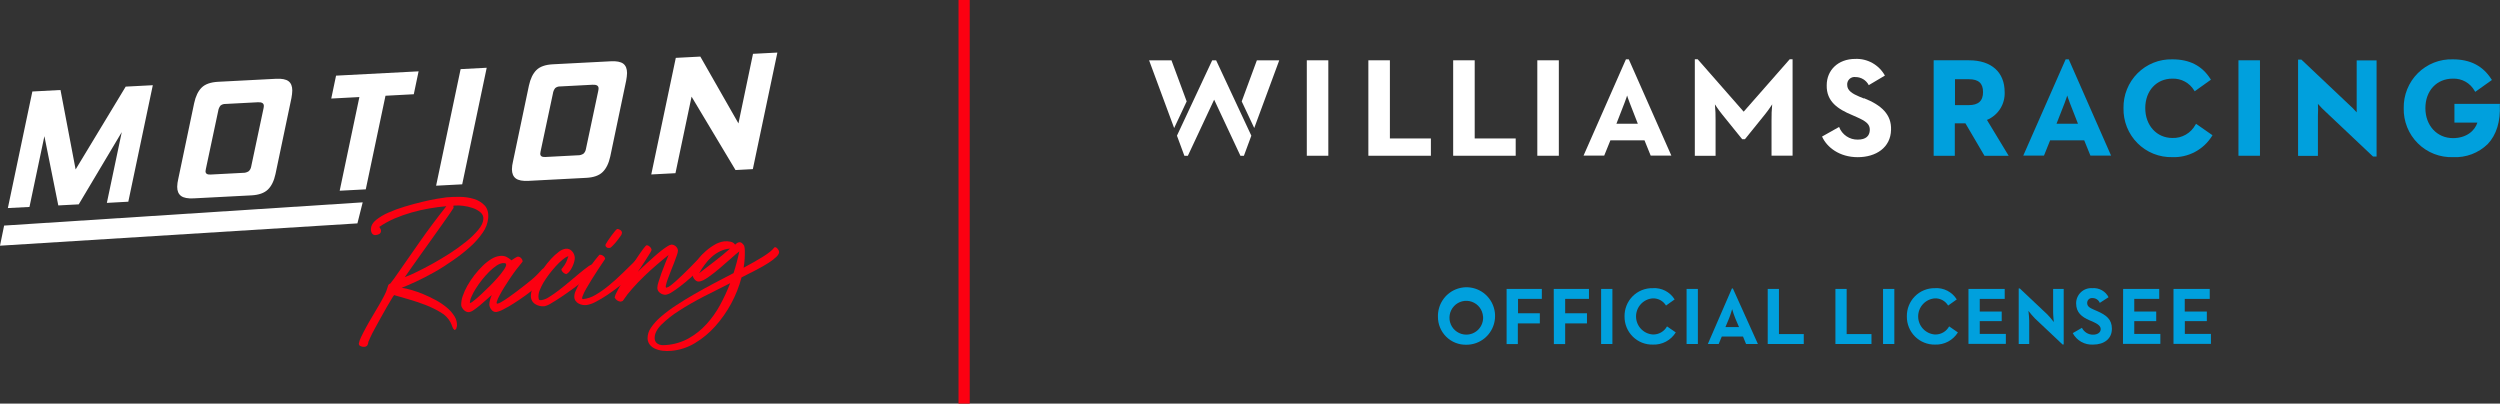
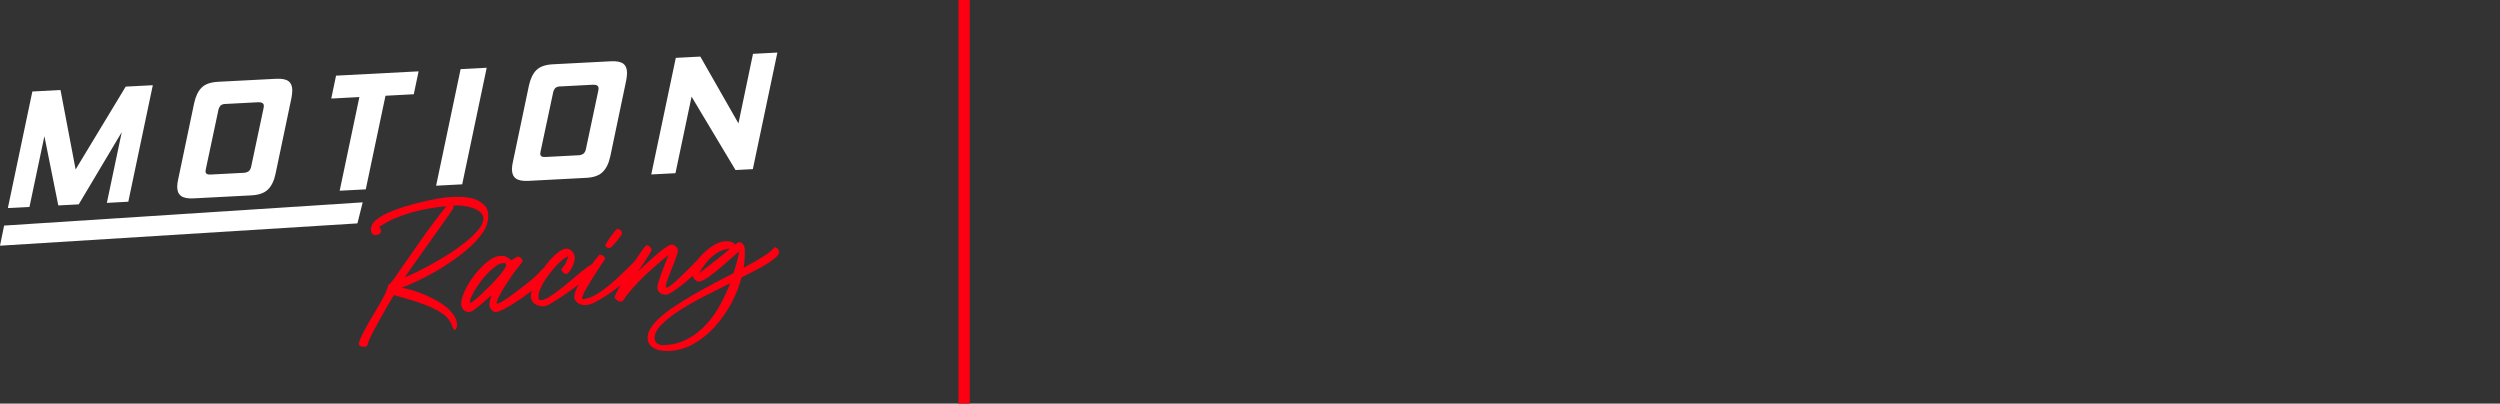
<svg xmlns="http://www.w3.org/2000/svg" width="446" height="72" viewBox="0 0 446 72" fill="none">
  <rect x="0" y="0" width="446" height="72" fill="#333333" stroke="none" />
  <path d="M19.064 36.196L21.722 23.57L14.044 36.458L10.4 36.648L7.919 24.293L5.258 36.919L1.402 37.119L5.772 16.323L10.794 16.055L13.49 30.228L22.424 15.453L27.261 15.201L22.89 35.984L19.064 36.196Z" fill="white" />
  <path d="M34.552 35.388C33.51 35.441 32.761 35.299 32.3 34.957C31.84 34.614 31.612 34.073 31.612 33.324C31.623 32.859 31.685 32.396 31.797 31.945L34.638 18.401C34.902 17.169 35.348 16.244 35.976 15.625C36.604 15.005 37.586 14.661 38.921 14.591L49.236 14.056C50.277 14.002 51.022 14.146 51.472 14.487C51.922 14.828 52.145 15.383 52.144 16.152C52.144 16.367 52.129 16.582 52.098 16.795C52.069 17.02 52.031 17.252 51.991 17.499L49.148 31.045C48.884 32.275 48.43 33.2 47.788 33.819C47.145 34.438 46.171 34.783 44.864 34.852L34.552 35.388ZM47.006 19.365C47.025 19.26 47.041 19.169 47.052 19.097C47.062 19.027 47.067 18.956 47.068 18.886C47.068 18.42 46.711 18.206 45.997 18.243L40.212 18.546C39.897 18.534 39.588 18.636 39.341 18.832C39.118 19.11 38.974 19.443 38.926 19.796L36.726 30.151C36.696 30.282 36.675 30.414 36.664 30.547C36.664 30.973 36.961 31.171 37.553 31.139L43.338 30.837C43.708 30.849 44.073 30.745 44.38 30.539C44.606 30.325 44.756 30.043 44.808 29.736L47.006 19.365Z" fill="white" />
  <path d="M65.253 33.781L60.6 34.025L64.115 17.314L59.096 17.581L59.952 13.496L74.677 12.727L73.82 16.813L68.771 17.081L65.253 33.781Z" fill="white" />
  <path d="M77.802 33.128L82.174 12.332L86.829 12.088L82.457 32.884L77.802 33.128Z" fill="white" />
  <path d="M94.269 32.266C93.226 32.319 92.477 32.176 92.02 31.837C91.563 31.498 91.333 30.953 91.329 30.201C91.339 29.737 91.401 29.276 91.514 28.825L94.357 15.279C94.623 14.051 95.069 13.125 95.696 12.502C96.322 11.88 97.304 11.535 98.641 11.469L108.956 10.934C109.997 10.877 110.741 11.022 111.191 11.362C111.641 11.702 111.863 12.259 111.866 13.03C111.865 13.244 111.849 13.458 111.818 13.67C111.788 13.895 111.753 14.128 111.711 14.374L108.87 27.921C108.602 29.148 108.148 30.074 107.507 30.697C106.867 31.32 105.892 31.663 104.584 31.727L94.269 32.266ZM106.723 16.243C106.744 16.141 106.758 16.047 106.768 15.975C106.778 15.904 106.784 15.832 106.785 15.761C106.785 15.295 106.426 15.081 105.714 15.118L99.928 15.421C99.612 15.409 99.302 15.512 99.055 15.71C98.832 15.987 98.689 16.32 98.643 16.674L96.44 27.018C96.41 27.15 96.39 27.283 96.381 27.417C96.381 27.84 96.675 28.038 97.267 28.009L103.053 27.706C103.421 27.721 103.785 27.62 104.094 27.417C104.32 27.203 104.47 26.921 104.522 26.614L106.723 16.243Z" fill="white" />
  <path d="M131.214 30.335L123.376 17.244L120.503 30.897L116.185 31.122L120.562 10.323L124.939 10.095L131.739 22.014L134.336 9.603L138.684 9.378L134.307 30.172L131.214 30.335Z" fill="white" />
  <path d="M0 43.833L0.734 40.243L64.703 36.099L63.763 39.852L0 43.833Z" fill="white" />
  <path d="M64.946 61.875C64.725 61.891 64.504 61.843 64.309 61.738C64.213 61.705 64.132 61.64 64.079 61.553C64.027 61.467 64.006 61.365 64.02 61.264C64.097 60.874 64.23 60.496 64.413 60.143C64.647 59.639 64.949 59.072 65.286 58.435C65.624 57.798 66.02 57.134 66.432 56.438C66.844 55.742 67.235 55.069 67.618 54.424C68.001 53.779 68.32 53.187 68.59 52.652C68.801 52.262 68.969 51.85 69.091 51.423C69.134 51.248 69.188 51.075 69.251 50.907C69.283 50.829 69.333 50.76 69.397 50.706C69.46 50.652 69.536 50.614 69.618 50.596L69.963 50.146C70.068 50.007 70.186 49.857 70.309 49.696C71.853 47.48 73.37 45.305 74.86 43.172C76.35 41.039 77.94 38.911 79.628 36.787C78.634 36.874 77.61 37.009 76.557 37.191C75.498 37.371 74.449 37.611 73.417 37.909C72.386 38.201 71.375 38.559 70.389 38.98C69.433 39.39 68.519 39.893 67.661 40.481C67.72 40.571 67.79 40.681 67.87 40.811C67.949 40.937 67.985 41.085 67.972 41.234C67.967 41.339 67.936 41.442 67.88 41.532C67.825 41.622 67.748 41.696 67.656 41.748C67.475 41.848 67.275 41.909 67.069 41.927C66.929 41.958 66.782 41.943 66.651 41.885C66.519 41.827 66.41 41.728 66.338 41.603C66.204 41.342 66.148 41.047 66.178 40.755C66.213 40.219 66.515 39.71 67.088 39.239C67.754 38.715 68.484 38.278 69.262 37.941C70.206 37.523 71.175 37.165 72.164 36.87C73.221 36.552 74.242 36.274 75.229 36.035C76.216 35.795 77.109 35.607 77.907 35.47C78.71 35.333 79.296 35.248 79.671 35.202C80.472 35.135 81.276 35.108 82.08 35.122C82.921 35.125 83.757 35.251 84.562 35.494C85.282 35.707 85.935 36.103 86.455 36.645C86.956 37.181 87.17 37.931 87.095 38.897C87.009 39.831 86.675 40.726 86.128 41.488C85.486 42.425 84.731 43.279 83.879 44.031C82.917 44.895 81.899 45.694 80.833 46.425C79.721 47.215 78.596 47.929 77.46 48.567C76.323 49.204 75.252 49.756 74.247 50.224C73.233 50.695 72.374 51.065 71.669 51.335C72.241 51.43 72.807 51.56 73.363 51.723C74.082 51.929 74.788 52.175 75.478 52.462C76.212 52.767 76.949 53.118 77.69 53.514C78.394 53.887 79.058 54.33 79.674 54.837C80.218 55.277 80.687 55.803 81.063 56.395C81.392 56.908 81.554 57.51 81.526 58.119C81.503 58.269 81.467 58.417 81.419 58.561C81.398 58.643 81.35 58.717 81.284 58.77C81.217 58.824 81.135 58.855 81.05 58.858C80.871 58.686 80.74 58.47 80.672 58.231C80.591 57.987 80.492 57.749 80.375 57.519C79.979 56.773 79.377 56.157 78.64 55.744C77.773 55.215 76.859 54.767 75.909 54.406C74.915 54.022 73.915 53.686 72.908 53.399C71.902 53.112 71.037 52.861 70.314 52.647C70.153 52.846 70.011 53.059 69.888 53.284C69.642 53.687 69.348 54.182 69.005 54.77C68.662 55.357 68.305 55.992 67.934 56.676C67.559 57.361 67.206 58.014 66.863 58.625C66.52 59.235 66.261 59.765 66.06 60.202C65.933 60.451 65.821 60.707 65.725 60.97C65.705 61.183 65.647 61.391 65.554 61.583C65.485 61.678 65.393 61.755 65.287 61.806C65.181 61.856 65.064 61.88 64.946 61.875V61.875ZM72.22 49.439C72.924 49.178 73.613 48.878 74.284 48.542C75.161 48.12 76.113 47.624 77.141 47.057C78.169 46.489 79.215 45.864 80.279 45.183C81.276 44.537 82.24 43.841 83.167 43.097C83.952 42.472 84.674 41.772 85.322 41.006C85.895 40.316 86.198 39.668 86.23 39.1C86.252 38.87 86.217 38.639 86.127 38.426C86.037 38.213 85.896 38.026 85.716 37.882C85.304 37.537 84.829 37.273 84.319 37.105C83.765 36.913 83.192 36.783 82.61 36.717C82.134 36.654 81.653 36.637 81.173 36.666L80.892 36.693C80.896 36.763 80.896 36.833 80.892 36.902C80.886 36.929 80.887 36.957 80.896 36.983C80.904 37.01 80.919 37.033 80.94 37.052C80.905 37.13 80.696 37.446 80.316 37.997C79.936 38.548 79.454 39.237 78.876 40.05C78.297 40.864 77.668 41.751 76.983 42.714C76.298 43.678 75.644 44.604 74.996 45.496C74.349 46.387 73.789 47.193 73.291 47.905C72.793 48.617 72.434 49.123 72.22 49.439Z" fill="#FC0011" />
  <path d="M82.278 54.425C82.27 53.877 82.361 53.333 82.546 52.818C82.766 52.173 83.047 51.551 83.386 50.96C83.756 50.306 84.174 49.679 84.636 49.086C85.09 48.497 85.585 47.941 86.117 47.421C86.59 46.951 87.118 46.538 87.688 46.192C88.142 45.904 88.654 45.721 89.188 45.657C89.567 45.606 89.953 45.657 90.307 45.804C90.648 45.975 90.965 46.19 91.249 46.444C91.287 46.422 91.353 46.374 91.455 46.299C91.565 46.218 91.679 46.142 91.798 46.074C91.926 45.998 92.042 45.931 92.143 45.873C92.207 45.834 92.277 45.805 92.349 45.785C92.459 45.779 92.569 45.798 92.671 45.839C92.773 45.881 92.864 45.945 92.938 46.026C93.022 46.097 93.09 46.184 93.14 46.282C93.189 46.38 93.219 46.487 93.228 46.596V46.679C92.903 47.061 92.546 47.508 92.157 48.018C91.768 48.528 91.381 49.069 90.998 49.64C90.615 50.203 90.259 50.754 89.927 51.295C89.595 51.836 89.314 52.326 89.086 52.765C88.903 53.097 88.752 53.446 88.633 53.806C88.561 54.074 88.599 54.186 88.749 54.173C89.011 54.113 89.26 54.005 89.482 53.854C89.822 53.656 90.216 53.404 90.663 53.094C91.11 52.783 91.584 52.438 92.087 52.06C92.59 51.683 93.075 51.306 93.549 50.939C94.023 50.572 94.446 50.229 94.818 49.919C95.19 49.608 95.476 49.349 95.674 49.145C95.771 49.063 95.86 48.974 95.942 48.877C96.057 48.749 96.186 48.61 96.32 48.468L96.684 48.088C96.794 47.975 96.866 47.919 96.903 47.914C97.123 47.899 97.34 47.964 97.516 48.096C97.607 48.149 97.683 48.224 97.739 48.313C97.794 48.403 97.826 48.505 97.832 48.61C97.843 48.87 97.66 49.217 97.284 49.648C96.829 50.157 96.34 50.634 95.819 51.075C95.219 51.595 94.555 52.118 93.827 52.647C93.099 53.175 92.385 53.662 91.686 54.109C91.072 54.506 90.437 54.87 89.785 55.201C89.395 55.421 88.973 55.576 88.534 55.661C88.372 55.673 88.208 55.643 88.06 55.575C87.912 55.506 87.784 55.4 87.688 55.268C87.458 55.017 87.32 54.695 87.298 54.355C87.297 54.083 87.334 53.813 87.407 53.552C87.481 53.238 87.591 52.934 87.737 52.647C87.469 52.856 87.14 53.131 86.77 53.471C86.401 53.811 86.018 54.143 85.627 54.465C85.236 54.786 84.867 55.07 84.519 55.305C84.275 55.495 83.991 55.625 83.689 55.685C83.519 55.701 83.347 55.674 83.191 55.605C83.028 55.536 82.881 55.436 82.757 55.311C82.629 55.184 82.519 55.039 82.43 54.882C82.345 54.743 82.293 54.587 82.278 54.425ZM83.814 54.09C84.085 53.987 84.332 53.833 84.543 53.635C84.915 53.34 85.346 52.971 85.822 52.529C86.299 52.087 86.808 51.6 87.34 51.067C87.873 50.535 88.36 50.02 88.799 49.517C89.189 49.079 89.552 48.617 89.886 48.136C90.17 47.721 90.307 47.413 90.299 47.209C90.299 47.139 90.27 47.07 90.22 47.02C90.17 46.97 90.102 46.942 90.031 46.942C89.909 46.934 89.786 46.934 89.664 46.942C89.263 47.005 88.883 47.164 88.556 47.405C88.096 47.721 87.668 48.079 87.276 48.476C86.821 48.93 86.392 49.411 85.994 49.916C85.593 50.421 85.219 50.948 84.875 51.493C84.574 51.964 84.312 52.458 84.09 52.971C83.924 53.321 83.833 53.702 83.823 54.09H83.814Z" fill="#FC0011" />
  <path d="M97.118 54.633C96.546 54.694 95.97 54.56 95.483 54.253C95.241 54.101 95.043 53.89 94.907 53.639C94.771 53.388 94.702 53.106 94.706 52.821C94.711 52.362 94.802 51.908 94.974 51.482C95.194 50.885 95.463 50.306 95.777 49.753C96.133 49.113 96.522 48.492 96.942 47.892C97.353 47.296 97.806 46.73 98.296 46.197C98.718 45.733 99.182 45.309 99.683 44.931C100.039 44.635 100.47 44.441 100.928 44.371C101.139 44.347 101.353 44.376 101.55 44.455C101.747 44.534 101.922 44.661 102.058 44.824C102.351 45.139 102.523 45.548 102.542 45.978C102.543 46.231 102.506 46.483 102.433 46.725C102.348 47.027 102.237 47.322 102.101 47.606C101.967 47.89 101.804 48.159 101.613 48.409C101.46 48.618 101.259 48.789 101.027 48.907C100.831 48.861 100.649 48.769 100.496 48.637C100.344 48.505 100.226 48.339 100.152 48.152C100.149 48.073 100.176 47.995 100.227 47.935C100.28 47.865 100.323 47.812 100.361 47.772C100.617 47.464 100.836 47.126 101.011 46.765C101.164 46.409 101.295 46.044 101.402 45.673C101.016 45.838 100.66 46.063 100.344 46.339C99.925 46.69 99.53 47.07 99.164 47.477C98.77 47.911 98.379 48.379 97.996 48.877C97.629 49.351 97.291 49.846 96.985 50.36C96.717 50.807 96.486 51.274 96.294 51.758C96.142 52.117 96.062 52.503 96.058 52.893C96.065 53.046 96.081 53.197 96.106 53.348C96.13 53.503 96.294 53.568 96.594 53.541C97.074 53.463 97.531 53.28 97.932 53.005C98.468 52.679 99.039 52.283 99.646 51.819C100.253 51.355 100.877 50.853 101.52 50.312C102.155 49.777 102.75 49.278 103.305 48.816C103.86 48.353 104.357 47.964 104.794 47.648C105.073 47.409 105.402 47.237 105.758 47.145C105.871 47.129 105.987 47.136 106.098 47.166C106.208 47.197 106.311 47.25 106.4 47.322C106.544 47.432 106.653 47.582 106.713 47.753C106.681 47.887 106.446 48.144 106.012 48.526C105.578 48.909 105.035 49.354 104.39 49.865C103.744 50.377 103.038 50.901 102.269 51.471C101.501 52.042 100.773 52.542 100.077 53.008C99.381 53.474 98.77 53.854 98.237 54.162C97.895 54.384 97.516 54.544 97.118 54.633V54.633Z" fill="#FC0011" />
  <path d="M104.577 54.427C104.351 54.444 104.123 54.432 103.9 54.39C103.659 54.349 103.427 54.267 103.214 54.146C103.002 54.029 102.819 53.865 102.679 53.667C102.537 53.454 102.459 53.205 102.454 52.949C102.46 52.59 102.541 52.236 102.692 51.91C102.888 51.447 103.11 50.995 103.356 50.556C103.624 50.069 103.932 49.563 104.267 49.041C104.601 48.519 104.941 48.023 105.279 47.557C105.616 47.092 105.932 46.671 106.229 46.302C106.526 45.932 106.764 45.646 106.938 45.442H107.024C107.238 45.444 107.445 45.518 107.61 45.654C107.706 45.71 107.787 45.787 107.847 45.88C107.907 45.973 107.944 46.079 107.956 46.189C107.46 46.923 107.035 47.56 106.681 48.101C106.328 48.642 105.958 49.222 105.57 49.841C105.182 50.459 104.839 51.035 104.542 51.562C104.295 51.979 104.087 52.417 103.919 52.872C103.801 53.216 103.836 53.379 104.023 53.362C104.821 53.273 105.59 53.009 106.274 52.588C107.103 52.097 107.891 51.541 108.63 50.925C109.432 50.267 110.235 49.545 111.04 48.76C111.845 47.974 112.635 47.201 113.412 46.441C113.428 46.42 113.465 46.409 113.522 46.404C113.619 46.406 113.714 46.427 113.803 46.467C113.892 46.506 113.972 46.563 114.038 46.634C114.126 46.7 114.198 46.783 114.251 46.879C114.303 46.975 114.335 47.081 114.344 47.191C114.344 47.357 114.175 47.643 113.808 48.047C113.441 48.452 112.984 48.915 112.413 49.44C111.843 49.964 111.192 50.51 110.464 51.078C109.736 51.645 109.011 52.17 108.288 52.655C107.625 53.102 106.935 53.509 106.224 53.873C105.712 54.154 105.154 54.341 104.577 54.427V54.427ZM108.593 44.235C108.51 44.239 108.427 44.224 108.351 44.193C108.274 44.162 108.205 44.114 108.149 44.053C108.077 43.988 108.031 43.9 108.019 43.804C108.007 43.708 108.03 43.611 108.084 43.531C108.197 43.323 108.32 43.121 108.454 42.926C108.63 42.658 108.823 42.39 109.027 42.109C109.23 41.828 109.434 41.574 109.629 41.33C109.765 41.152 109.92 40.989 110.089 40.843C110.291 40.839 110.488 40.904 110.646 41.028C110.734 41.077 110.809 41.148 110.864 41.233C110.919 41.317 110.953 41.414 110.962 41.515C110.949 41.723 110.868 41.922 110.732 42.08C110.553 42.348 110.344 42.615 110.103 42.928C109.862 43.242 109.624 43.502 109.391 43.745C109.236 43.918 109.062 44.075 108.874 44.211L108.593 44.235Z" fill="#FC0011" />
  <path d="M109.652 53.073C109.721 52.737 109.846 52.416 110.022 52.122C110.273 51.615 110.597 51.02 110.991 50.337C111.385 49.653 111.816 48.922 112.284 48.144C112.75 47.367 113.196 46.659 113.623 46.018C114.048 45.376 114.426 44.843 114.742 44.412C115.058 43.981 115.277 43.764 115.363 43.756C115.47 43.759 115.575 43.784 115.672 43.83C115.769 43.876 115.855 43.942 115.925 44.024C116.101 44.166 116.215 44.37 116.244 44.594C116.164 44.818 116.054 45.029 115.917 45.223C115.697 45.58 115.441 45.988 115.149 46.447C114.857 46.902 114.578 47.325 114.313 47.721C114.048 48.117 113.869 48.374 113.778 48.492L114.442 47.847C114.742 47.56 115.084 47.242 115.475 46.891L116.699 45.791C117.124 45.41 117.537 45.06 117.938 44.746C118.289 44.466 118.654 44.205 119.033 43.965C119.256 43.803 119.51 43.689 119.78 43.633C120.061 43.641 120.33 43.745 120.543 43.929C120.755 44.112 120.898 44.363 120.947 44.639C120.933 44.94 120.87 45.237 120.76 45.518C120.626 45.922 120.46 46.372 120.265 46.872C120.069 47.373 119.863 47.887 119.652 48.417C119.44 48.947 119.255 49.426 119.103 49.857C118.976 50.207 118.873 50.565 118.795 50.928C118.739 51.196 118.776 51.332 118.907 51.319C119.158 51.257 119.39 51.135 119.585 50.966C119.885 50.743 120.227 50.462 120.607 50.122C120.988 49.782 121.395 49.402 121.828 48.982C122.262 48.562 122.693 48.136 123.116 47.708C123.539 47.279 123.941 46.867 124.321 46.471L125.293 45.451C125.35 45.389 125.43 45.351 125.515 45.346C125.712 45.345 125.902 45.417 126.05 45.547C126.14 45.611 126.214 45.694 126.267 45.79C126.32 45.887 126.35 45.994 126.355 46.104C126.355 46.235 126.211 46.484 125.906 46.856C125.535 47.296 125.143 47.717 124.73 48.117C124.251 48.588 123.724 49.081 123.143 49.598C122.562 50.114 121.989 50.588 121.424 51.022C120.859 51.456 120.353 51.825 119.877 52.109C119.557 52.339 119.192 52.5 118.806 52.58C118.437 52.609 118.07 52.499 117.778 52.272C117.628 52.176 117.503 52.045 117.414 51.891C117.324 51.737 117.273 51.564 117.264 51.386C117.279 51.02 117.349 50.66 117.472 50.315C117.622 49.828 117.801 49.292 118.008 48.709C118.215 48.125 118.441 47.539 118.685 46.95C118.923 46.364 119.119 45.878 119.274 45.491C118.637 45.994 117.942 46.568 117.189 47.212C116.435 47.856 115.688 48.536 114.945 49.252C114.204 49.966 113.497 50.703 112.822 51.464C112.192 52.163 111.615 52.909 111.095 53.694L110.734 53.812C110.504 53.798 110.281 53.722 110.091 53.592C109.9 53.462 109.749 53.282 109.652 53.073V53.073Z" fill="#FC0011" />
  <path d="M119.815 62.585C119.272 62.639 118.724 62.634 118.182 62.569C117.714 62.514 117.257 62.387 116.827 62.191C116.462 62.026 116.142 61.773 115.896 61.455C115.663 61.137 115.534 60.755 115.526 60.36C115.525 59.676 115.739 59.009 116.139 58.454C116.647 57.71 117.256 57.041 117.949 56.465C118.797 55.742 119.692 55.075 120.626 54.468C121.642 53.802 122.724 53.138 123.871 52.476C125.019 51.814 126.191 51.169 127.386 50.54C128.58 49.912 129.74 49.305 130.867 48.72C131.084 48.053 131.279 47.381 131.45 46.733C131.622 46.086 131.769 45.448 131.895 44.843C131.511 45.138 130.998 45.574 130.355 46.153C129.713 46.731 129.042 47.315 128.342 47.906C127.641 48.5 126.962 49.027 126.305 49.486C125.648 49.944 125.113 50.192 124.698 50.23C124.534 50.245 124.369 50.206 124.23 50.117C124.081 50.025 123.951 49.905 123.847 49.764C123.739 49.619 123.657 49.457 123.603 49.285C123.553 49.129 123.523 48.968 123.512 48.806C123.516 48.164 123.706 47.538 124.061 47.004C124.464 46.335 124.949 45.719 125.507 45.173C126.069 44.613 126.699 44.126 127.381 43.722C127.932 43.37 128.554 43.143 129.201 43.055C129.565 43.023 129.93 43.042 130.288 43.111C130.46 43.137 130.625 43.197 130.772 43.289C130.919 43.382 131.045 43.503 131.142 43.647C131.246 43.552 131.355 43.462 131.469 43.379C131.589 43.286 131.733 43.229 131.884 43.216C131.979 43.208 132.074 43.221 132.163 43.254C132.253 43.287 132.334 43.338 132.401 43.406C132.539 43.529 132.659 43.672 132.754 43.831C132.794 43.956 132.823 44.084 132.842 44.214C132.842 44.324 132.864 44.452 132.872 44.6C132.911 45.659 132.84 46.719 132.66 47.764C134.004 47.05 135.164 46.388 136.141 45.778C137.117 45.167 137.777 44.632 138.119 44.171C138.154 44.131 138.203 44.106 138.256 44.102C138.406 44.088 138.566 44.185 138.732 44.394C138.876 44.539 138.97 44.727 139 44.929C139 45.197 138.845 45.486 138.502 45.823C138.064 46.231 137.588 46.596 137.08 46.913C136.475 47.302 135.762 47.711 134.939 48.139C134.116 48.567 133.232 49.018 132.288 49.491C131.436 52.725 129.829 55.711 127.601 58.205C126.554 59.38 125.337 60.391 123.989 61.204C122.721 61.976 121.293 62.448 119.815 62.585V62.585ZM116.795 60.347C116.791 60.623 116.886 60.892 117.063 61.105C117.213 61.27 117.402 61.396 117.612 61.471C117.831 61.546 118.061 61.582 118.292 61.576C118.538 61.576 118.752 61.562 118.94 61.546C120.325 61.432 121.669 61.023 122.883 60.347C124.06 59.681 125.124 58.833 126.034 57.833C126.979 56.795 127.794 55.646 128.463 54.412C129.147 53.155 129.748 51.854 130.262 50.519C128.695 51.292 127.107 52.095 125.499 52.928C123.891 53.762 122.435 54.6 121.132 55.442C119.99 56.16 118.928 56.998 117.965 57.943C117.155 58.775 116.765 59.576 116.795 60.347ZM130.238 44.345C129.623 44.395 129.023 44.559 128.468 44.827C127.925 45.088 127.421 45.424 126.971 45.826C126.511 46.236 126.095 46.693 125.732 47.191C125.364 47.687 125.026 48.206 124.723 48.744L127.51 46.602C128.439 45.89 129.349 45.141 130.238 44.353V44.345Z" fill="#FC0011" />
  <path fill-rule="evenodd" clip-rule="evenodd" d="M171 72L171 -8.74231e-08L173 0L173 72L171 72Z" fill="#FC0011" />
  <g clip-path="url(#clip0)">
    <path d="M278.096 10.757H274.257V27.785H278.096V10.757Z" fill="white" />
-     <path d="M263.086 10.757H259.246V27.785H270.399V24.701H263.086V10.757Z" fill="white" />
    <path d="M311.072 19.924L302.866 10.568H302.356V27.793H306.06V21.505C306.073 20.541 306.034 19.577 305.941 18.617C305.941 18.617 306.587 19.617 307.232 20.411L310.8 24.828H311.301L314.869 20.411C315.515 19.617 316.16 18.617 316.16 18.617C316.068 19.577 316.028 20.541 316.041 21.505V27.768H319.796V10.568H319.286L311.072 19.924Z" fill="white" />
    <path d="M332.537 17.575L331.688 17.233C330.55 16.746 329.539 16.199 329.539 15.148C329.524 14.951 329.553 14.752 329.625 14.568C329.697 14.383 329.809 14.217 329.954 14.082C330.099 13.948 330.272 13.848 330.46 13.79C330.649 13.731 330.848 13.717 331.042 13.747C331.527 13.749 332.002 13.885 332.415 14.139C332.829 14.394 333.165 14.758 333.387 15.191L336.267 13.482C335.746 12.543 334.976 11.768 334.043 11.243C333.11 10.719 332.051 10.464 330.983 10.509C327.865 10.509 325.886 12.568 325.886 15.2C325.818 18.122 327.891 19.472 330.414 20.523L331.263 20.899C332.86 21.608 333.608 22.137 333.574 23.197C333.54 24.256 332.877 24.906 331.433 24.906C330.713 24.922 330.006 24.714 329.409 24.31C328.811 23.906 328.352 23.326 328.095 22.65L325.054 24.359C325.903 26.273 328.154 28.041 331.416 28.041C334.678 28.041 337.294 26.333 337.362 23.163C337.464 20.437 335.663 18.754 332.529 17.515" fill="white" />
    <path d="M236.973 10.757H233.134V27.785H236.973V10.757Z" fill="white" />
    <path d="M247.957 10.757H244.117V27.785H255.271V24.701H247.957V10.757Z" fill="white" />
    <path d="M290.303 22.078H288.366L289.819 18.344C290.099 17.643 290.277 17.037 290.277 17.037C290.277 17.037 290.456 17.643 290.736 18.344L292.189 22.078H290.303ZM290.575 10.586H290.065L282.505 27.76H286.192L287.296 25.034H293.378L294.482 27.76H298.169L290.575 10.586Z" fill="white" />
    <path d="M403.178 10.757H399.339V27.785H403.178V10.757Z" fill="#00A0DD" />
    <path d="M391.779 22.086L391.677 22.24C391.278 22.982 390.681 23.597 389.953 24.017C389.225 24.437 388.396 24.644 387.557 24.615C384.754 24.615 382.715 22.377 382.715 19.292C382.715 16.208 384.703 14.029 387.557 14.029C388.329 14.002 389.095 14.182 389.775 14.549C390.456 14.917 391.027 15.46 391.431 16.122L391.533 16.285L394.429 14.217L394.336 14.072C392.841 11.722 390.624 10.586 387.54 10.586C386.393 10.557 385.252 10.762 384.186 11.188C383.12 11.615 382.151 12.254 381.337 13.068C380.524 13.882 379.882 14.852 379.452 15.922C379.022 16.992 378.811 18.138 378.833 19.292C378.807 20.449 379.014 21.599 379.442 22.673C379.87 23.747 380.511 24.722 381.325 25.539C382.139 26.356 383.11 26.999 384.178 27.427C385.247 27.856 386.39 28.062 387.54 28.033C388.944 28.086 390.337 27.767 391.579 27.107C392.821 26.447 393.869 25.47 394.616 24.273L394.71 24.128L391.779 22.086Z" fill="#00A0DD" />
-     <path d="M445.983 18.695V18.532H437.87V21.873H441.965C441.532 23.283 440.054 24.641 437.607 24.641C434.761 24.641 432.689 22.394 432.689 19.293C432.689 16.191 434.702 14.03 437.582 14.03C438.37 13.995 439.153 14.182 439.841 14.57C440.53 14.958 441.098 15.531 441.481 16.225L441.583 16.388L444.556 14.269L444.462 14.123C442.933 11.74 440.682 10.586 437.582 10.586C436.43 10.55 435.284 10.75 434.212 11.173C433.14 11.597 432.164 12.235 431.345 13.049C430.526 13.864 429.88 14.837 429.447 15.91C429.013 16.984 428.801 18.134 428.824 19.293C428.796 20.458 429.006 21.617 429.441 22.698C429.875 23.779 430.525 24.759 431.35 25.578C432.175 26.396 433.158 27.037 434.239 27.459C435.319 27.881 436.474 28.077 437.633 28.033C438.768 28.091 439.903 27.913 440.967 27.511C442.031 27.108 443.001 26.489 443.817 25.692C445.371 24.06 446.11 21.642 445.966 18.695" fill="#00A0DD" />
    <path d="M420.431 10.774V17.943C420.431 18.686 420.431 19.387 420.431 20.045C419.979 19.521 419.491 19.03 418.97 18.575L410.612 10.672L410.561 10.629H409.975V27.803H413.517V20.651C413.556 19.945 413.556 19.238 413.517 18.532C413.976 19.06 414.467 19.559 414.986 20.027L423.345 27.922H423.396H423.982V10.774H420.431Z" fill="#00A0DD" />
    <path d="M353.775 16.43C353.775 18.019 352.925 18.754 351.226 18.754H348.771V14.132H351.226C352.985 14.132 353.775 14.858 353.775 16.43ZM354.471 21.394C355.442 20.994 356.266 20.303 356.832 19.415C357.397 18.526 357.676 17.484 357.631 16.43C357.631 12.876 355.261 10.757 351.294 10.757H344.966V27.794H348.737V22.001H350.632L354.03 27.794H358.345L354.471 21.394Z" fill="#00A0DD" />
    <path d="M368.793 22.078H366.881L368.342 18.344C368.614 17.643 368.793 17.037 368.793 17.037C368.793 17.037 368.98 17.643 369.251 18.344L370.712 22.078H368.793ZM369.064 10.586H368.512L360.952 27.76H364.647L365.743 25.034H371.825L372.93 27.76H376.616L369.064 10.586Z" fill="#00A0DD" />
    <path d="M221.522 18.088L224.223 10.766H228.216L223.756 22.838L221.522 18.088ZM211.702 18.088L208.992 10.766H205L209.468 22.847L211.702 18.088ZM216.96 10.766H216.255L209.969 24.206L211.294 27.794H211.915L216.604 17.78L221.293 27.794H221.913L223.238 24.206L216.96 10.766Z" fill="white" />
    <path d="M256.528 56.459C256.511 55.442 256.796 54.442 257.345 53.588C257.895 52.734 258.685 52.063 259.615 51.662C260.544 51.261 261.572 51.147 262.566 51.335C263.56 51.523 264.476 52.005 265.198 52.718C265.919 53.432 266.413 54.345 266.617 55.342C266.82 56.338 266.724 57.373 266.341 58.315C265.958 59.257 265.305 60.063 264.465 60.63C263.625 61.197 262.636 61.5 261.625 61.5C260.957 61.521 260.292 61.405 259.67 61.161C259.048 60.916 258.481 60.547 258.005 60.075C257.529 59.604 257.152 59.041 256.898 58.419C256.645 57.798 256.519 57.131 256.528 56.459ZM264.572 56.459C264.529 55.873 264.318 55.313 263.963 54.847C263.608 54.381 263.125 54.029 262.575 53.835C262.024 53.641 261.429 53.612 260.862 53.753C260.295 53.894 259.782 54.199 259.385 54.629C258.988 55.059 258.724 55.596 258.626 56.175C258.528 56.754 258.6 57.349 258.833 57.887C259.067 58.425 259.451 58.883 259.939 59.204C260.428 59.526 260.999 59.697 261.582 59.697C261.995 59.698 262.404 59.614 262.783 59.448C263.162 59.283 263.503 59.041 263.785 58.737C264.066 58.433 264.282 58.074 264.419 57.681C264.556 57.29 264.611 56.873 264.581 56.459H264.572Z" fill="#00A0DD" />
    <path d="M268.777 51.546H275.063V53.323H270.816V55.886H274.707V57.698H270.782V61.38H268.777V51.546Z" fill="#00A0DD" />
    <path d="M277.187 51.546H283.473V53.323H279.225V55.886H283.116V57.698H279.225V61.38H277.212L277.187 51.546Z" fill="#00A0DD" />
    <path d="M285.639 51.546H287.652V61.372H285.639V51.546Z" fill="#00A0DD" />
    <path d="M289.818 56.459C289.805 55.791 289.925 55.127 290.173 54.508C290.421 53.888 290.791 53.326 291.261 52.854C291.731 52.382 292.291 52.011 292.907 51.762C293.524 51.514 294.183 51.394 294.847 51.409C295.619 51.354 296.39 51.512 297.079 51.866C297.767 52.22 298.347 52.756 298.755 53.417L297.217 54.511C296.971 54.104 296.622 53.771 296.205 53.546C295.789 53.321 295.32 53.211 294.847 53.229C294.038 53.288 293.281 53.653 292.729 54.251C292.177 54.849 291.87 55.634 291.87 56.45C291.87 57.266 292.177 58.052 292.729 58.649C293.281 59.247 294.038 59.612 294.847 59.671C295.363 59.691 295.874 59.566 296.324 59.311C296.774 59.056 297.145 58.681 297.396 58.227L298.959 59.304C298.529 59.995 297.926 60.56 297.21 60.941C296.494 61.322 295.691 61.506 294.881 61.474C294.218 61.492 293.558 61.376 292.94 61.132C292.323 60.887 291.761 60.519 291.288 60.051C290.815 59.583 290.441 59.023 290.189 58.406C289.936 57.788 289.81 57.126 289.818 56.459Z" fill="#00A0DD" />
    <path d="M300.887 51.546H302.9V61.372H300.887V51.546Z" fill="#00A0DD" />
    <path d="M308.974 51.461H309.144L313.612 61.372H311.497L310.953 60.039H307.165L306.613 61.372H304.676L308.974 51.461ZM310.24 58.347L309.603 56.861C309.379 56.302 309.183 55.731 309.017 55.152C309.017 55.152 308.711 56.22 308.439 56.861L307.819 58.347H310.24Z" fill="#00A0DD" />
    <path d="M315.361 51.546H317.366V59.594H321.792V61.372H315.361V51.546Z" fill="#00A0DD" />
    <path d="M327.44 51.546H329.445V59.594H333.871V61.372H327.44V51.546Z" fill="#00A0DD" />
    <path d="M335.936 51.546H337.949V61.372H335.936V51.546Z" fill="#00A0DD" />
    <path d="M340.183 56.459C340.169 55.794 340.289 55.133 340.534 54.516C340.78 53.899 341.147 53.338 341.613 52.866C342.08 52.395 342.636 52.023 343.248 51.773C343.86 51.522 344.517 51.399 345.178 51.409C345.949 51.354 346.72 51.512 347.409 51.866C348.098 52.22 348.677 52.756 349.085 53.417L347.548 54.511C347.302 54.104 346.952 53.771 346.536 53.546C346.119 53.321 345.65 53.211 345.178 53.229C344.368 53.288 343.612 53.653 343.059 54.251C342.507 54.849 342.2 55.634 342.2 56.45C342.2 57.266 342.507 58.052 343.059 58.649C343.612 59.247 344.368 59.612 345.178 59.671C345.694 59.693 346.206 59.569 346.656 59.314C347.106 59.059 347.477 58.683 347.726 58.227L349.289 59.304C348.86 59.995 348.257 60.56 347.541 60.941C346.824 61.322 346.021 61.506 345.212 61.474C344.551 61.488 343.894 61.368 343.281 61.121C342.667 60.875 342.109 60.506 341.64 60.038C341.171 59.571 340.8 59.013 340.55 58.398C340.299 57.782 340.175 57.123 340.183 56.459Z" fill="#00A0DD" />
    <path d="M351.175 51.546H357.639V53.323H353.188V55.579H357.104V57.288H353.188V59.569H357.843V61.346H351.175V51.546Z" fill="#00A0DD" />
-     <path d="M363.033 56.81C362.621 56.381 362.233 55.931 361.87 55.46C361.949 56.055 361.997 56.654 362.014 57.254V61.372H360.137V51.461H360.332L365.259 56.109C365.669 56.534 366.052 56.985 366.406 57.459C366.406 57.459 366.278 56.34 366.278 55.665V51.546H368.164V61.458H367.96L363.033 56.81Z" fill="#00A0DD" />
    <path d="M369.778 59.432L371.418 58.484C371.6 58.854 371.882 59.165 372.232 59.381C372.583 59.597 372.986 59.71 373.397 59.705C374.246 59.705 374.765 59.287 374.765 58.714C374.765 58.142 374.221 57.774 373.304 57.364L372.794 57.151C371.35 56.527 370.381 55.749 370.381 54.1C370.382 53.725 370.461 53.354 370.612 53.011C370.763 52.668 370.983 52.36 371.259 52.107C371.534 51.854 371.859 51.661 372.212 51.541C372.566 51.421 372.94 51.376 373.312 51.409C373.893 51.365 374.474 51.495 374.982 51.783C375.49 52.07 375.902 52.502 376.166 53.024L374.603 54.032C374.498 53.776 374.318 53.558 374.088 53.405C373.858 53.253 373.588 53.174 373.312 53.178C373.192 53.162 373.069 53.172 372.953 53.208C372.837 53.244 372.73 53.304 372.639 53.385C372.548 53.466 372.475 53.566 372.426 53.677C372.376 53.789 372.351 53.91 372.352 54.032C372.352 54.639 372.726 54.886 373.584 55.262L374.085 55.476C375.784 56.219 376.761 56.971 376.761 58.654C376.761 60.474 375.334 61.474 373.423 61.474C372.685 61.519 371.949 61.35 371.304 60.989C370.658 60.627 370.129 60.087 369.778 59.432Z" fill="#00A0DD" />
    <path d="M378.766 51.546H385.205V53.323H380.753V55.579H384.669V57.288H380.753V59.569H385.408V61.346H378.74L378.766 51.546Z" fill="#00A0DD" />
-     <path d="M387.753 51.546H394.217V53.323H389.758V55.579H393.699V57.288H389.775V59.569H394.43V61.346H387.753V51.546Z" fill="#00A0DD" />
  </g>
  <defs>
    <clipPath id="clip0">
-       <rect width="241" height="51" fill="white" transform="translate(205 10.5)" />
-     </clipPath>
+       </clipPath>
  </defs>
</svg>